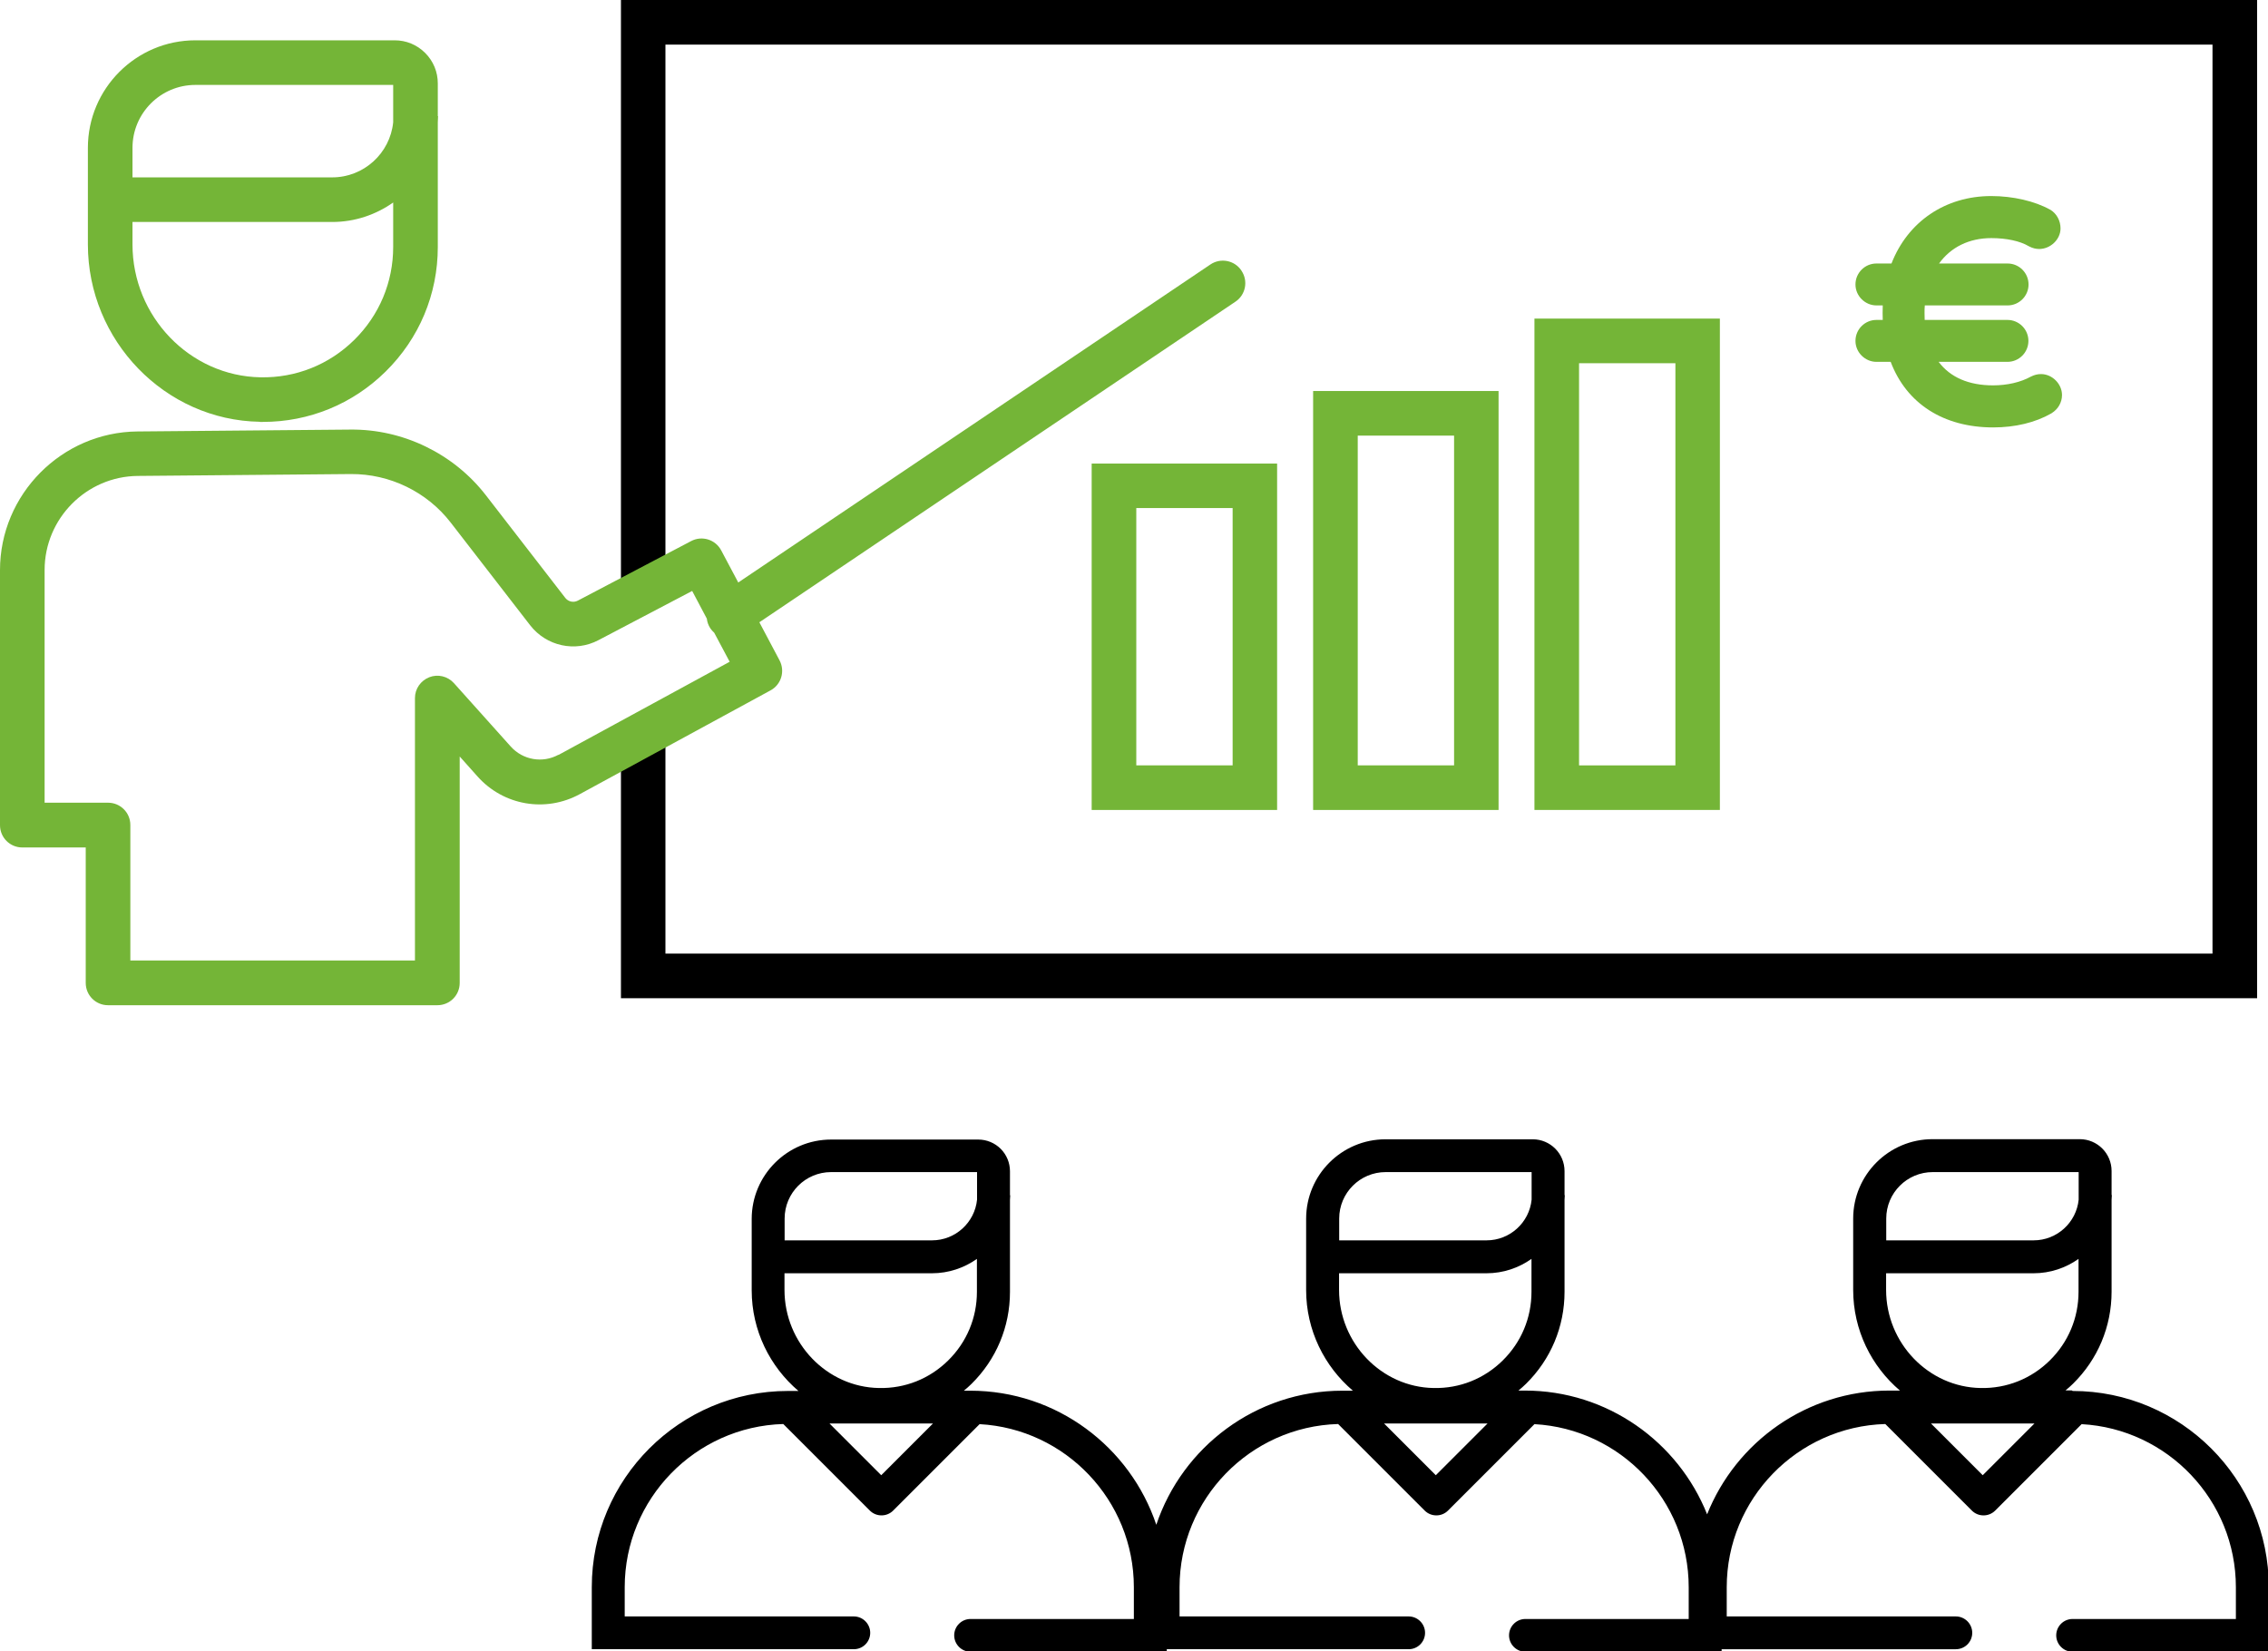
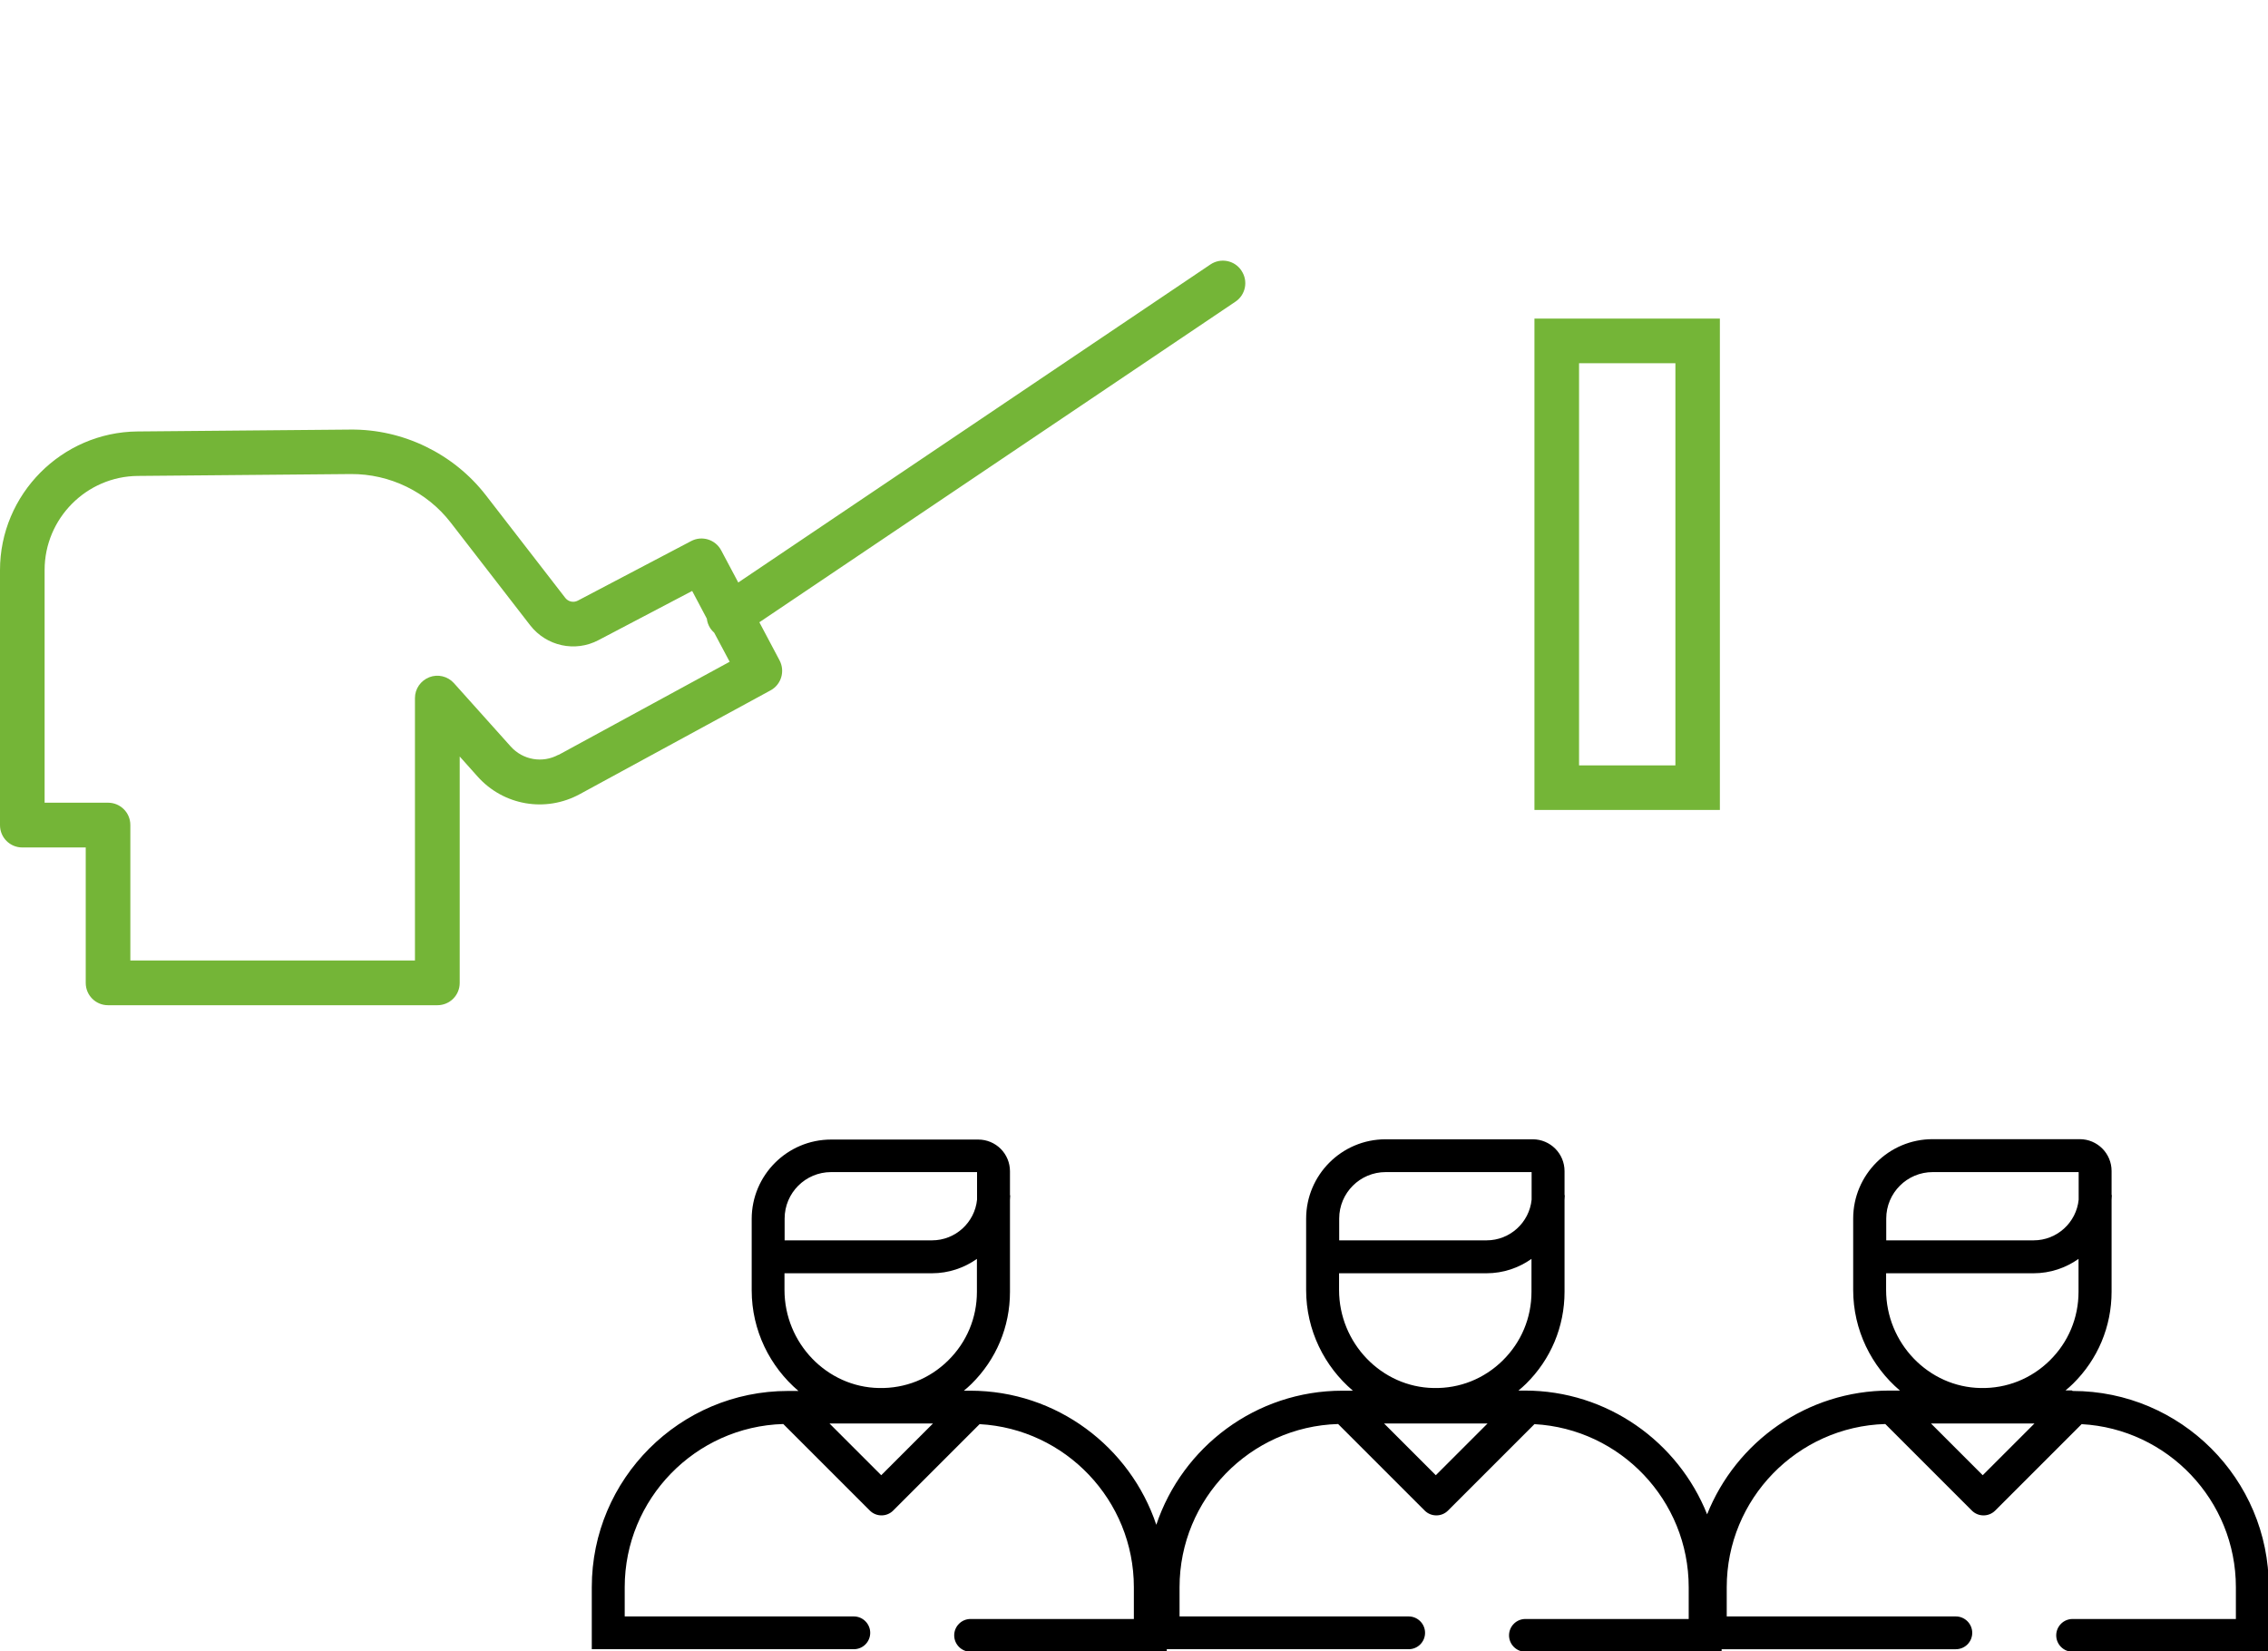
<svg xmlns="http://www.w3.org/2000/svg" id="Ebene_1" viewBox="0 0 168.78 122.89">
  <defs>
    <style>.cls-1,.cls-2{stroke-width:0px;}.cls-2{fill:#74b537;}</style>
  </defs>
-   <path class="cls-2" d="m151.88,27.84c-.25,0-.49.06-.75.19-.76.42-1.76.65-2.81.65-1.81,0-3.19-.6-4.05-1.75h5.12c.86,0,1.56-.7,1.56-1.56s-.7-1.56-1.56-1.56h-6.16c0-.16-.01-.33-.01-.51,0-.21,0-.39.02-.57h6.16c.86,0,1.56-.7,1.56-1.56s-.7-1.56-1.56-1.56h-5.1c.88-1.22,2.24-1.89,3.89-1.89,1.13,0,2.14.22,2.78.6.02.01.04.02.06.03.23.12.48.18.72.18.85,0,1.59-.72,1.59-1.53,0-.57-.28-1.09-.74-1.38-.01,0-.02-.01-.04-.02-1.13-.63-2.76-1.01-4.37-1.01-3.43,0-6.22,1.91-7.43,5.02h-1.12c-.86,0-1.56.7-1.56,1.56s.72,1.56,1.56,1.56h.47c0,.18-.01.37-.01.57,0,.17,0,.34.01.51h-.47c-.86,0-1.56.7-1.56,1.56s.72,1.56,1.56,1.56h1.06c1.18,3.11,3.93,4.88,7.63,4.88,1.63,0,3.13-.36,4.32-1.04.01,0,.02-.01.03-.02.48-.3.77-.8.77-1.35,0-.83-.73-1.56-1.56-1.56Z" />
-   <path class="cls-2" d="m95.04,60.28h-13.8v-25.78h13.8v25.78Zm-10.48-3.32h7.17v-19.15h-7.17v19.15Z" />
-   <path class="cls-2" d="m111.52,60.28h-13.8v-31.18h13.8v31.18Zm-10.48-3.32h7.17v-24.54h-7.17v24.54Z" />
  <path class="cls-2" d="m127.99,60.28h-13.8V23.71h13.8v36.57Zm-10.48-3.32h7.17v-29.93h-7.17v29.93Z" />
  <path class="cls-1" d="m154.18,103.48h-.47c.19-.16.38-.32.56-.5,1.85-1.82,2.87-4.26,2.87-6.85v-6.85c0-.11.02-.23.02-.34h-.02v-1.79c0-1.31-1.06-2.37-2.37-2.37h-10.95c-3.26,0-5.91,2.65-5.91,5.91v5.31c0,2.99,1.36,5.69,3.48,7.49h-.78c-6.15,0-11.42,3.82-13.57,9.21-2.15-5.39-7.42-9.21-13.57-9.21h-.47c.19-.16.38-.32.56-.5,1.85-1.82,2.87-4.26,2.87-6.85v-6.85c0-.11.02-.23.02-.34h-.02v-1.79c0-1.31-1.06-2.37-2.37-2.37h-10.95c-3.26,0-5.91,2.65-5.91,5.91v5.31c0,2.99,1.36,5.69,3.48,7.49h-.78c-6.44,0-11.91,4.19-13.85,9.98-1.94-5.79-7.41-9.98-13.85-9.98h-.47c.19-.16.38-.32.56-.5,1.85-1.82,2.87-4.26,2.87-6.85v-6.85c0-.11.02-.23.02-.34h-.02v-1.79c0-.63-.25-1.23-.69-1.67s-1.04-.69-1.67-.69h-10.95c-3.26,0-5.91,2.65-5.91,5.91v5.31c0,2.99,1.36,5.69,3.48,7.49h-.78c-8.05,0-14.6,6.55-14.6,14.6v4.62h19.5c.68,0,1.22-.55,1.22-1.22s-.55-1.22-1.22-1.22h-17.05v-2.17c0-6.58,5.26-11.96,11.8-12.15l6.44,6.44c.24.24.55.36.87.36s.63-.12.87-.36l6.43-6.43c6.39.35,11.48,5.66,11.48,12.14v2.36h-12.15c-.68,0-1.22.55-1.22,1.22s.55,1.22,1.22,1.22h14.6v-.19h18c.68,0,1.22-.55,1.22-1.22s-.55-1.22-1.22-1.22h-17.05v-2.17c0-6.58,5.26-11.96,11.8-12.15l6.44,6.44c.24.24.55.36.87.36s.63-.12.87-.36l6.43-6.43c6.39.35,11.48,5.66,11.48,12.14v2.36h-12.15c-.68,0-1.22.55-1.22,1.22s.55,1.22,1.22,1.22h14.6v-.19h17.43c.68,0,1.22-.55,1.22-1.22s-.55-1.22-1.22-1.22h-17.05v-2.17c0-6.58,5.26-11.96,11.8-12.15l6.44,6.44c.24.24.55.36.87.36s.63-.12.87-.36l6.43-6.43c6.39.35,11.48,5.66,11.48,12.14v2.36h-12.15c-.68,0-1.22.55-1.22,1.22s.55,1.22,1.22,1.22h14.6v-4.81c0-8.05-6.55-14.6-14.6-14.6Zm-10.36-16.25h10.87v2.05c-.17,1.7-1.61,3.03-3.35,3.03h-10.97v-1.62c0-1.91,1.55-3.46,3.46-3.46Zm-3.46,8.77v-1.24h10.97c1.25,0,2.4-.4,3.35-1.07v2.45c0,1.94-.76,3.75-2.14,5.11-1.38,1.36-3.21,2.09-5.14,2.05-3.88-.06-7.04-3.34-7.04-7.3Zm-37.25-8.77h10.87v2.05c-.17,1.7-1.61,3.03-3.35,3.03h-10.97v-1.62c0-1.91,1.55-3.46,3.46-3.46Zm-3.46,8.77v-1.24h10.97c1.25,0,2.4-.4,3.35-1.07v2.45c0,1.94-.76,3.75-2.14,5.11-1.38,1.36-3.2,2.09-5.14,2.05-3.88-.06-7.04-3.34-7.04-7.3Zm-37.81-8.77h10.87v2.05c-.17,1.7-1.61,3.03-3.35,3.03h-10.97v-1.62c0-1.91,1.55-3.46,3.46-3.46Zm-3.46,8.77v-1.24h10.97c1.25,0,2.4-.4,3.35-1.07v2.45c0,1.94-.76,3.75-2.14,5.11-1.38,1.36-3.2,2.09-5.14,2.05-3.88-.06-7.04-3.34-7.04-7.3Zm7.2,13.79l-3.85-3.85h7.7l-3.85,3.85Zm41.27,0l-3.85-3.85h7.7l-3.85,3.85Zm40.7,0l-3.85-3.85h7.7l-3.85,3.85Z" />
-   <polygon class="cls-1" points="167.97 74.29 46.21 74.29 46.21 54.8 49.52 54.8 49.52 70.97 164.65 70.97 164.65 3.32 49.52 3.32 49.52 44.06 46.21 44.06 46.21 0 167.97 0 167.97 74.29" />
-   <path class="cls-2" d="m19.34,31.4c.08,0,.15,0,.22,0,3.44,0,6.67-1.32,9.13-3.74,2.51-2.47,3.89-5.76,3.89-9.28v-9.28c.01-.15.02-.31.02-.46h-.02v-2.43c0-.86-.33-1.66-.94-2.27-.61-.61-1.41-.94-2.27-.94h-14.83c-4.41,0-8,3.59-8,8v7.19c0,7.16,5.74,13.09,12.8,13.2ZM14.54,6.32h14.72v2.78c-.23,2.3-2.18,4.1-4.54,4.1h-14.86v-2.2c0-2.58,2.1-4.68,4.68-4.68Zm-4.68,10.2h14.86c1.69,0,3.25-.54,4.54-1.45v3.31c0,2.62-1.03,5.08-2.9,6.92-1.87,1.84-4.34,2.83-6.97,2.78-5.26-.09-9.53-4.52-9.53-9.89v-1.68Z" />
  <path class="cls-2" d="m92.38,20.13c-.51-.76-1.54-.96-2.3-.45l-35.14,23.67-1.27-2.39c-.43-.81-1.43-1.12-2.24-.69l-8.43,4.43c-.32.17-.71.08-.93-.2l-5.91-7.64c-2.4-3.1-6.17-4.93-10.08-4.89l-15.85.14c-5.64.05-10.23,4.68-10.23,10.32v18.98c0,.92.74,1.66,1.66,1.66h4.72v10.08c0,.92.74,1.66,1.66,1.66h24.51c.92,0,1.66-.74,1.66-1.66v-16.85l1.33,1.49c1.93,2.16,5.06,2.7,7.61,1.31l14.19-7.72c.8-.43,1.1-1.43.67-2.24l-1.5-2.83,35.43-23.86c.76-.51.96-1.54.45-2.3Zm-50.82,36.04c-1.19.65-2.65.39-3.55-.61l-4.23-4.72c-.46-.51-1.19-.69-1.83-.44-.64.25-1.07.86-1.07,1.55v19.53H9.7v-10.08c0-.92-.74-1.66-1.66-1.66H3.32v-17.32c0-3.83,3.11-6.97,6.94-7l15.85-.14c2.89-.02,5.66,1.32,7.43,3.61l5.91,7.64c1.21,1.56,3.35,2.03,5.09,1.11l6.97-3.66,1.09,2.06c.03.25.11.49.26.72.08.12.18.23.29.33l1.15,2.16-12.75,6.94Z" />
</svg>